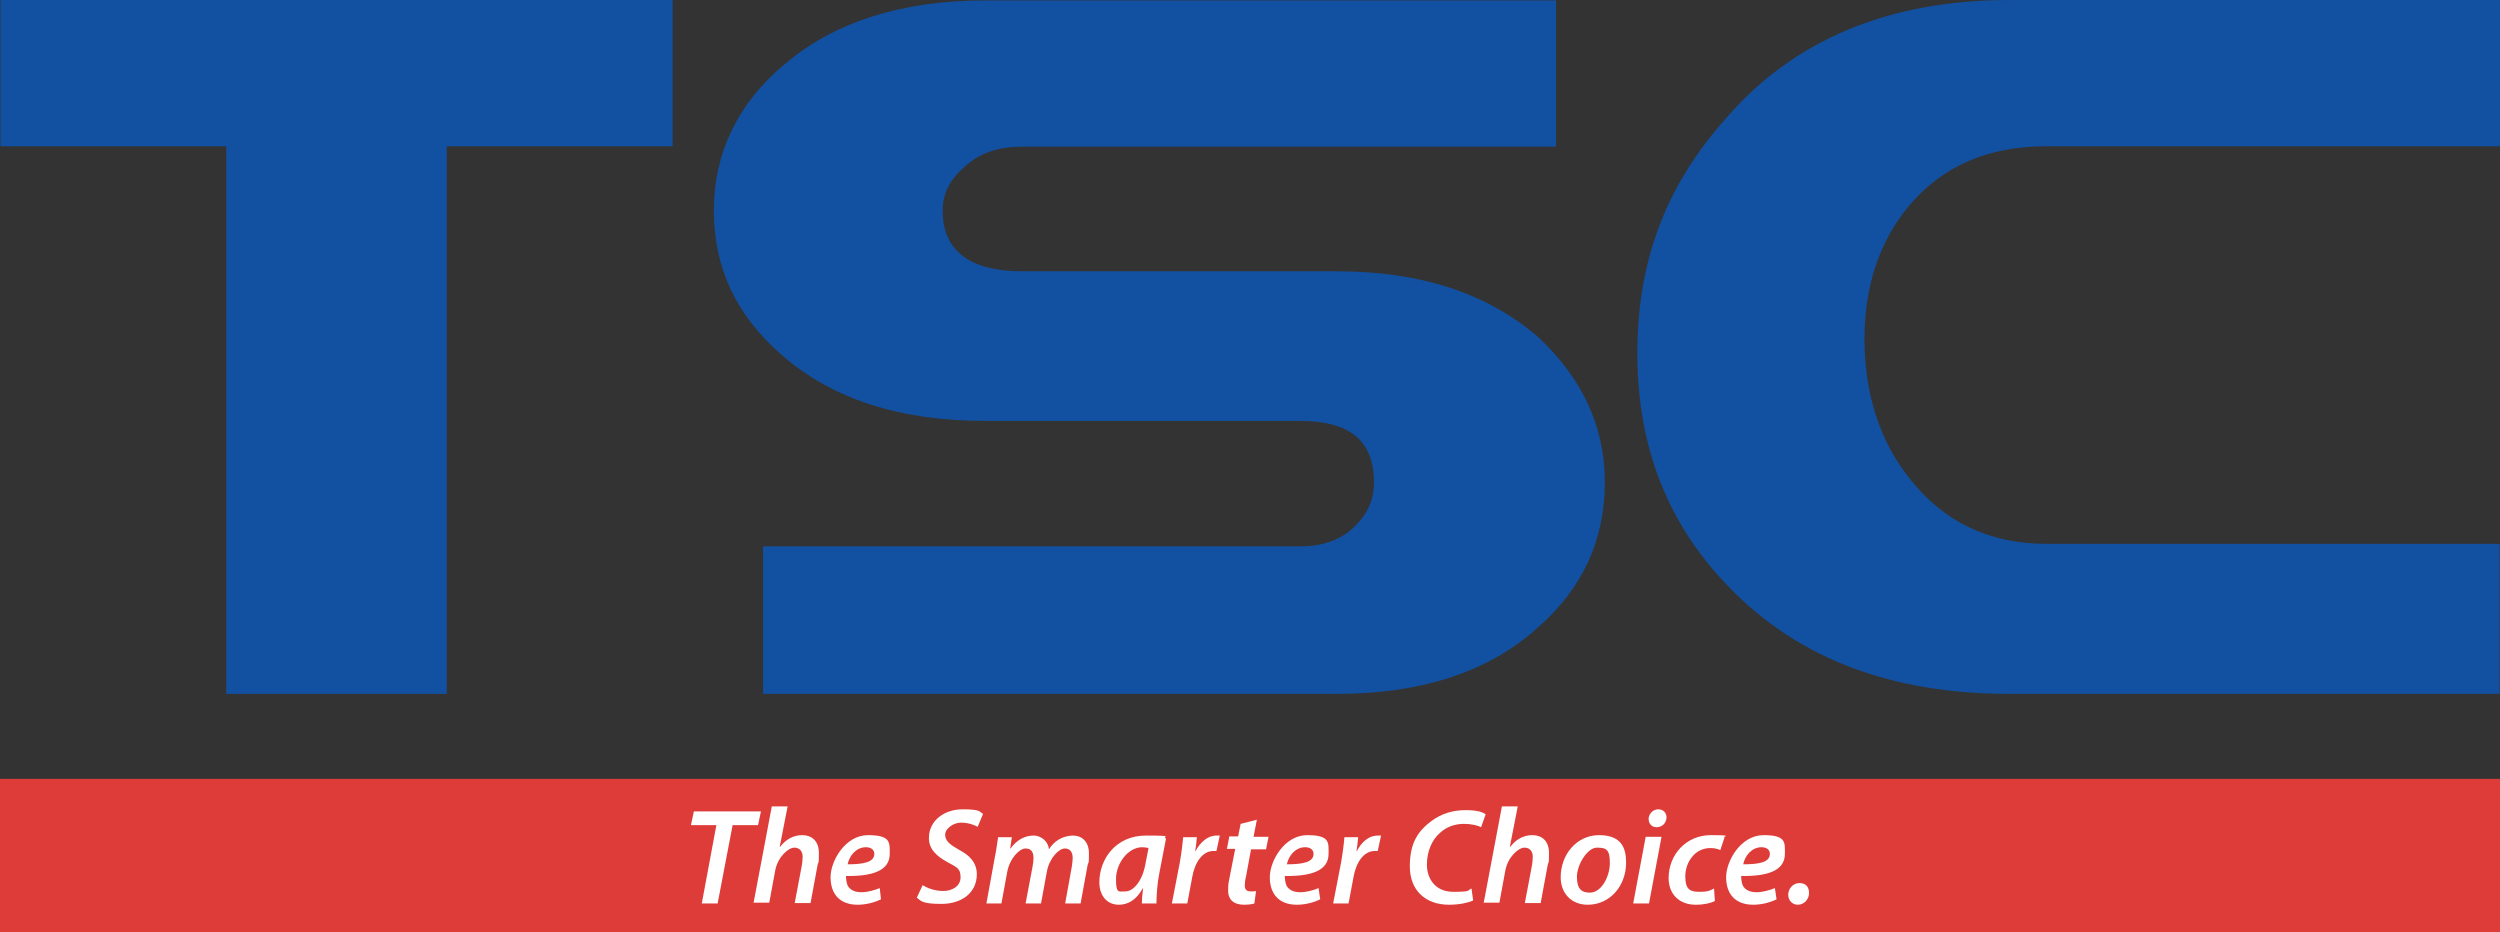
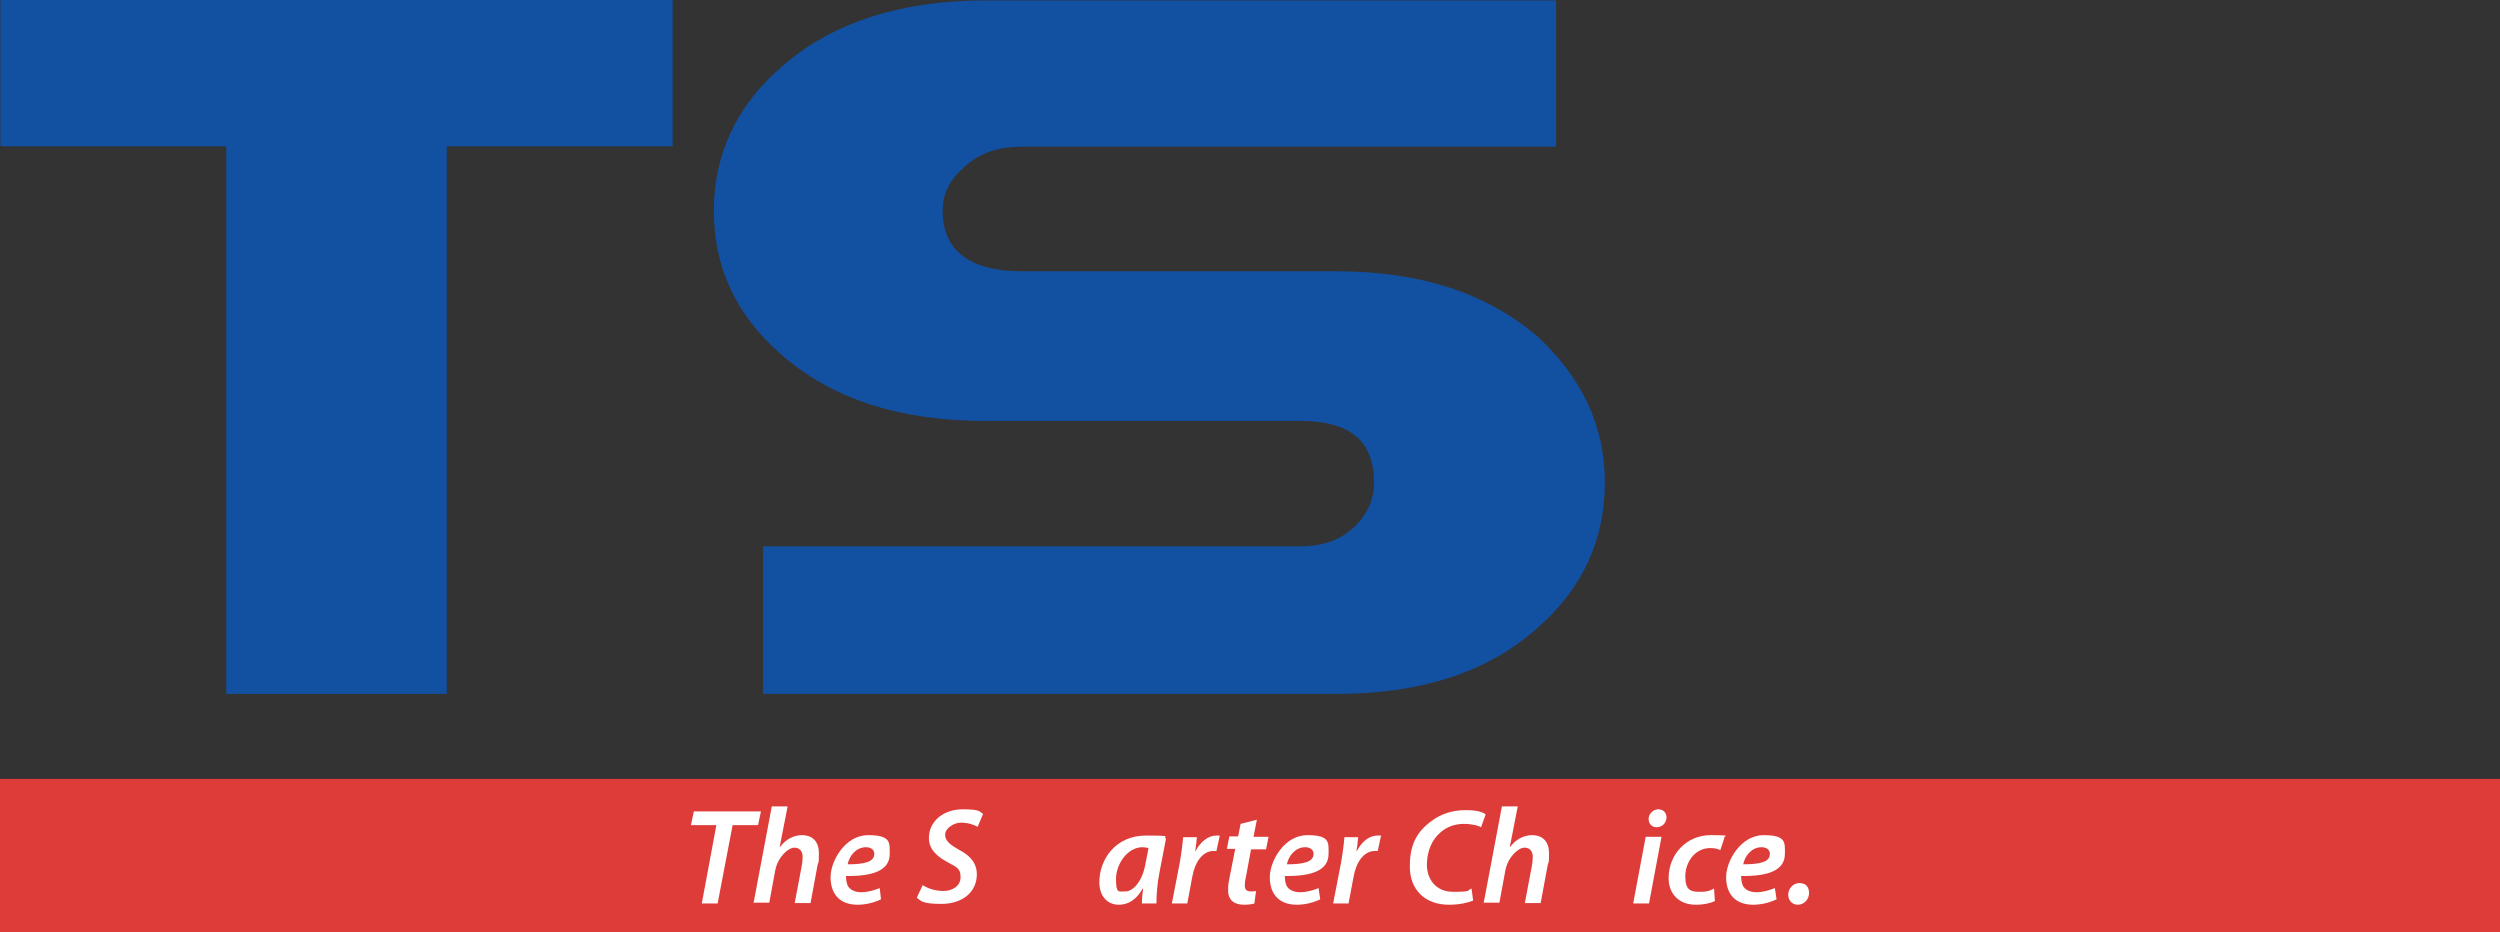
<svg xmlns="http://www.w3.org/2000/svg" version="1.1" viewBox="0 0 599.9 223.7">
  <rect x="0" y="0" width="599.9" height="223.7" fill="#333333" stroke="none" />
  <defs>
    <style>
      .cls-1 {
        fill: #fff;
      }

      .cls-2 {
        fill: #dd3c39;
      }

      .cls-3 {
        fill: #1250a2;
      }
    </style>
  </defs>
  <g>
    <g id="layer">
      <polygon class="cls-3" points=".1 0 .1 35.1 54.3 35.1 54.3 166.5 107.2 166.5 107.2 35.1 161.4 35.1 161.4 0 .1 0" />
      <g>
        <path class="cls-3" d="M369,150.6c-11.7,10.6-27.9,15.9-48.1,15.9h-137.8v-35.4h128.9c5.7,0,10.1-1.7,13.3-5,2.8-2.8,4.4-6.1,4.4-10.3,0-10-5.7-14.8-17.8-14.8h-75.5c-20.6,0-36.8-5.3-48.9-15.9-10.9-9.5-16.2-20.9-16.2-34.6s5.7-25.7,17-35.1C200,5.4,216.2.1,236.4.1h137v35.1h-128.1c-6.1,0-10.5,1.7-13.8,4.8-3.6,3.1-5.3,6.4-5.3,10.6,0,9.5,6.5,14.5,19,14.5h75.6c20.2,0,36,5.3,48.1,15.6,10.5,9.8,16.2,21.2,16.2,35.1,0,13.5-5.2,25.3-16.1,34.8" />
-         <path class="cls-3" d="M482.2,166.5c-28.3,0-50.5-8.4-67.1-25.4-15-15.3-22.2-34-22.2-56.3s6.9-40.2,21-56.1C430.1,9.7,453.1,0,482.2,0h117.7v35.1h-108.8c-14.2,0-25.1,4.8-33.2,14.5-6.9,8.4-10.5,19-10.5,31.8s3.6,24.5,10.9,33.5c8.1,10.3,19,15.6,32.7,15.6h108.8v36h-117.6Z" />
        <rect class="cls-2" y="186.9" width="600" height="36.8" />
        <polygon class="cls-1" points="171.9 198 165.8 198 166.5 194.7 182.6 194.7 181.9 198 175.8 198 172.2 216.8 168.4 216.8 171.9 198" />
        <path class="cls-1" d="M180.8,216.8l4.4-23.3h3.8l-1.9,9.7h.1c1.3-1.7,3.1-2.8,5.3-2.8s4,1.3,4,4.3-.1,1.9-.3,2.8l-1.7,9.2h-3.8l1.7-9c.1-.6.2-1.3.2-2.1,0-1.2-.6-2.2-2-2.2s-4,2.2-4.6,5.6l-1.4,7.6h-3.8v.2Z" />
        <path class="cls-1" d="M211.4,215.8c-1.6.8-3.7,1.3-5.6,1.3-4.4,0-6.5-2.7-6.5-6.6s3.5-10.1,9-10.1,5.2,1.8,5.2,4.5c0,4.1-4.3,5.4-10.5,5.3,0,.6.1,1.6.4,2.3.6,1.1,1.8,1.6,3.3,1.6s3.2-.5,4.4-1l.3,2.7ZM209.8,204.9c0-1-.8-1.6-2-1.6-2.4,0-4,2.1-4.4,4.1,3.8,0,6.4-.5,6.4-2.5h0Z" />
        <path class="cls-1" d="M221.4,212.4c1.3.8,3,1.4,5,1.4s4.1-1.1,4.1-3.3-1-2.4-3.1-3.6c-2.6-1.4-4.5-3.1-4.5-5.8,0-4.2,3.7-6.9,8.1-6.9s4,.6,4.9,1.1l-1.3,3.1c-.7-.4-2.2-1-4-1s-3.8,1.4-3.8,2.9,1.2,2.4,3.3,3.6c2.7,1.4,4.3,3.2,4.3,5.9,0,4.4-3.6,7.1-8.5,7.1s-4.9-.8-5.9-1.5l1.4-3Z" />
-         <path class="cls-1" d="M236.7,216.8l2-11c.4-1.9.6-3.6.8-4.9h3.3l-.4,2.7h.1c1.5-2.1,3.5-3.1,5.5-3.1s3.6,1.6,3.7,3.3c1.4-2.2,3.4-3.2,5.7-3.3,2.2,0,3.9,1.4,3.9,4.3s-.1,1.9-.3,2.7l-1.7,9.3h-3.7l1.6-8.9c.1-.7.2-1.4.2-2,0-1.4-.6-2.3-1.9-2.3s-3.7,2.2-4.3,5.6l-1.4,7.6h-3.7l1.7-9c.1-.7.2-1.3.2-1.9,0-1.2-.4-2.3-1.9-2.3s-3.8,2.4-4.4,5.6l-1.4,7.6h-3.6Z" />
        <path class="cls-1" d="M274,216.8c0-1,.1-2.2.3-3.6h-.1c-1.6,2.9-3.7,3.9-5.7,3.9-2.9,0-4.7-2.2-4.7-5.4,0-5.4,3.8-11.2,11.2-11.2s3.6.3,4.8.7l-1.6,8.3c-.5,2.4-.7,5.4-.7,7.3h-3.5ZM275.6,203.5c-.4-.1-.9-.2-1.5-.2-3.5,0-6.3,4-6.3,7.6s.6,3,2.3,3,3.9-2.2,4.7-6.3l.8-4.1Z" />
        <path class="cls-1" d="M281.2,216.8l1.9-9.8c.4-2.3.7-4.7.8-6.1h3.3c-.1,1.1-.2,2.2-.4,3.3h.1c1.1-2.1,2.9-3.7,5-3.7h.8l-.8,3.7h-.7c-2.7,0-4.5,2.8-5.1,6.2l-1.2,6.4h-3.7Z" />
        <path class="cls-1" d="M301.6,196.7l-.8,4.1h3.6l-.6,3h-3.6l-1.2,6.5c-.2.7-.3,1.6-.3,2.2,0,.9.4,1.4,1.4,1.4s.9,0,1.3-.1l-.4,3c-.6.2-1.6.3-2.5.3-2.6,0-3.8-1.4-3.8-3.3s.1-1.8.3-3l1.4-7.1h-2l.6-3h2.1l.6-3,3.9-1Z" />
        <path class="cls-1" d="M316.8,215.8c-1.6.8-3.7,1.3-5.6,1.3-4.4,0-6.5-2.7-6.5-6.6s3.5-10.1,9-10.1,5.1,1.8,5.1,4.5c0,4.1-4.3,5.4-10.5,5.3,0,.6.1,1.6.4,2.3.6,1.1,1.8,1.6,3.3,1.6s3.3-.5,4.4-1l.4,2.7ZM315.2,204.9c0-1-.8-1.6-2-1.6-2.4,0-4,2.1-4.4,4.1,3.8,0,6.4-.5,6.4-2.5h0Z" />
        <path class="cls-1" d="M319.9,216.8l1.9-9.8c.4-2.3.7-4.7.8-6.1h3.3c-.1,1.1-.2,2.2-.4,3.3h.1c1.1-2.1,2.8-3.7,5-3.7h.8l-.8,3.7h-.7c-2.7,0-4.5,2.8-5.1,6.2l-1.2,6.4h-3.7Z" />
        <path class="cls-1" d="M353.5,216.1c-1.2.5-3.2,1-5.8,1-5.7,0-9.4-3.5-9.4-9.2s2-8.5,5.2-10.9c2.3-1.7,5-2.6,8.2-2.6s4.2.6,4.8,1l-1.1,3.1c-.7-.4-2.2-.8-4.2-.8s-4.1.7-5.6,2.1c-2,1.7-3.2,4.5-3.2,7.7s1.9,6.5,6.3,6.5,3.3-.3,4.4-.8l.4,2.9Z" />
        <path class="cls-1" d="M356,216.8l4.4-23.3h3.8l-1.9,9.7h.1c1.3-1.7,3.1-2.8,5.3-2.8s4,1.3,4,4.3-.1,1.9-.3,2.8l-1.7,9.2h-3.8l1.7-9c.1-.6.2-1.3.2-2.1,0-1.2-.6-2.2-2-2.2s-4,2.2-4.6,5.6l-1.4,7.6h-3.8v.2Z" />
-         <path class="cls-1" d="M381,217.1c-4,0-6.5-2.8-6.5-6.6,0-5.4,3.8-10.1,9.2-10.1s6.5,3.1,6.5,6.6c0,5.5-3.8,10.1-9.2,10.1h0ZM381.5,214.2c2.8,0,4.8-3.9,4.8-7.1s-.8-3.7-3.1-3.7-4.8,4.1-4.8,7,1.1,3.8,3.1,3.8h0Z" />
        <path class="cls-1" d="M391.9,216.8l3-16h3.8l-3,16h-3.8ZM397.5,198.5c-1.1,0-1.9-.8-1.9-2s1.1-2.3,2.3-2.3,2,.8,2,2c-.1,1.4-1.1,2.3-2.4,2.3h0Z" />
        <path class="cls-1" d="M411.5,216.2c-.9.5-2.6.9-4.6.9-4,0-6.5-2.6-6.5-6.4,0-5.6,4.2-10.3,10.1-10.3s2.7.3,3.3.6l-1,3c-.6-.3-1.3-.5-2.4-.5-3.7,0-6,3.4-6,6.8s1.4,3.7,3.5,3.7,2.6-.4,3.4-.8l.2,3Z" />
        <path class="cls-1" d="M426.3,215.8c-1.6.8-3.7,1.3-5.6,1.3-4.4,0-6.5-2.7-6.5-6.6s3.5-10.1,9-10.1,5.1,1.8,5.1,4.5c0,4.1-4.3,5.4-10.5,5.3,0,.6.1,1.6.4,2.3.6,1.1,1.8,1.6,3.3,1.6s3.2-.5,4.4-1l.4,2.7ZM424.7,204.9c0-1-.8-1.6-2-1.6-2.4,0-4,2.1-4.4,4.1,3.9,0,6.4-.5,6.4-2.5h0Z" />
        <path class="cls-1" d="M431.4,217.1c-1.3,0-2.3-1-2.3-2.4s1.1-2.8,2.7-2.8,2.3,1,2.3,2.4-1.1,2.8-2.7,2.8h0Z" />
      </g>
    </g>
  </g>
</svg>